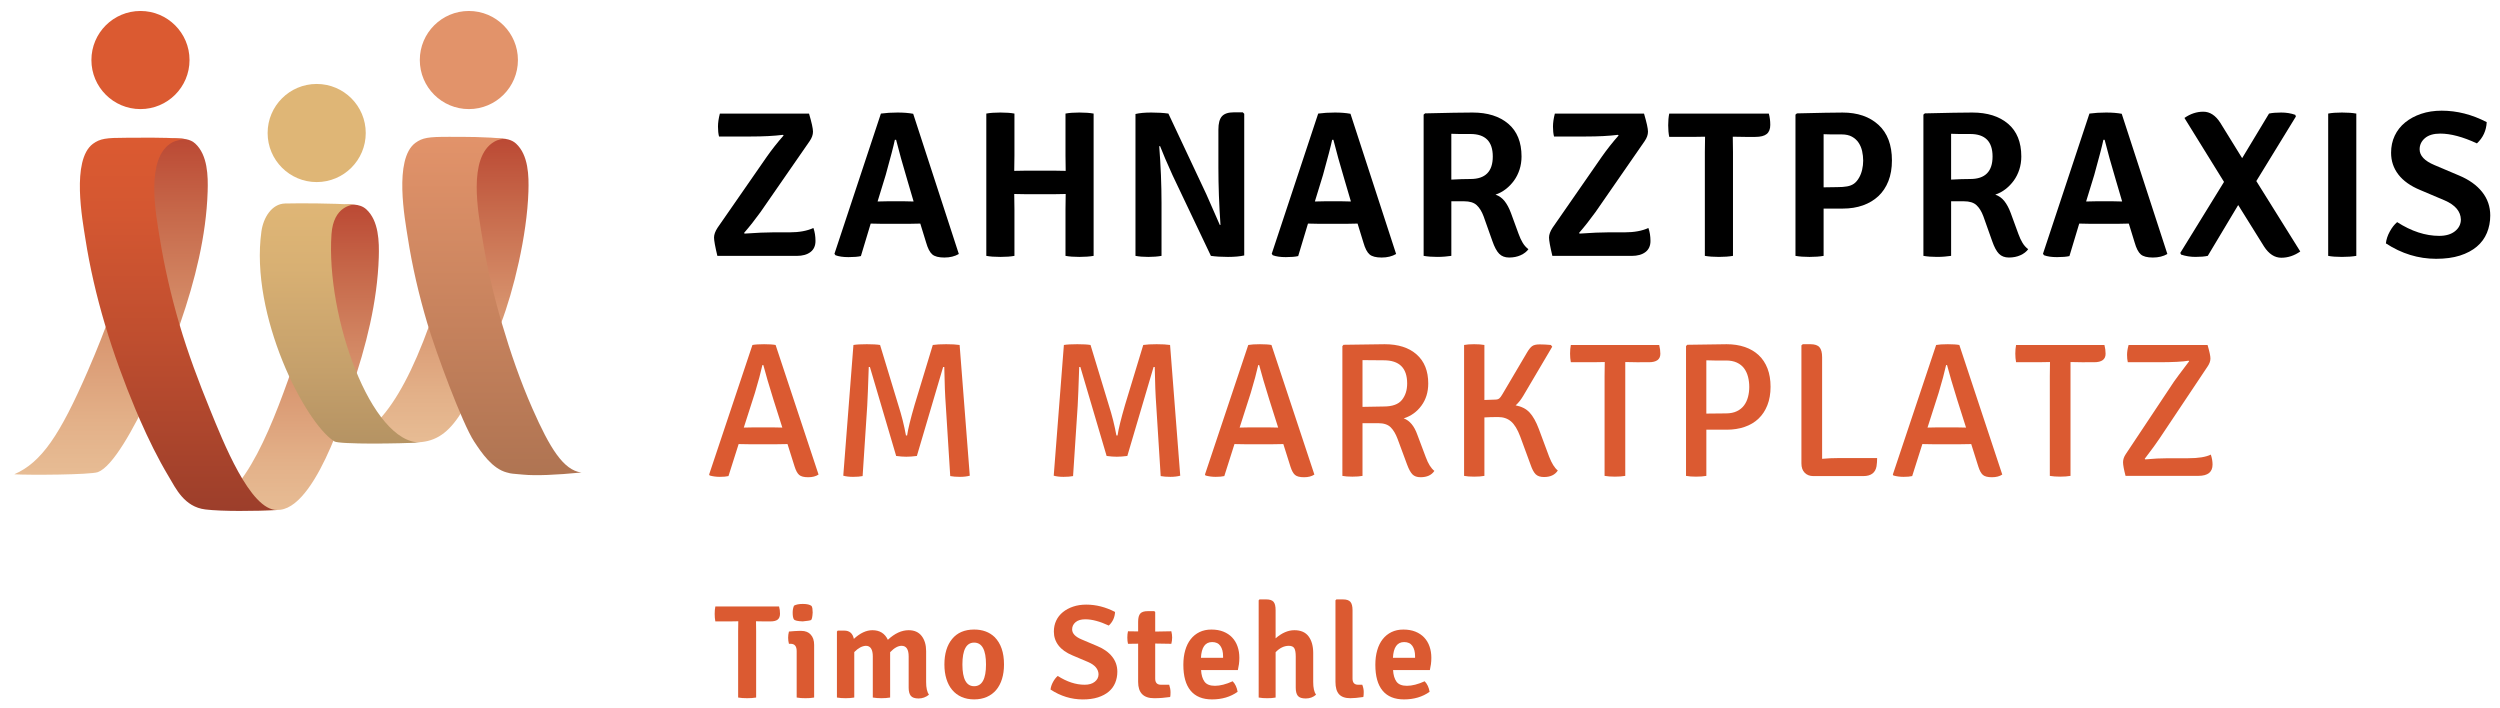
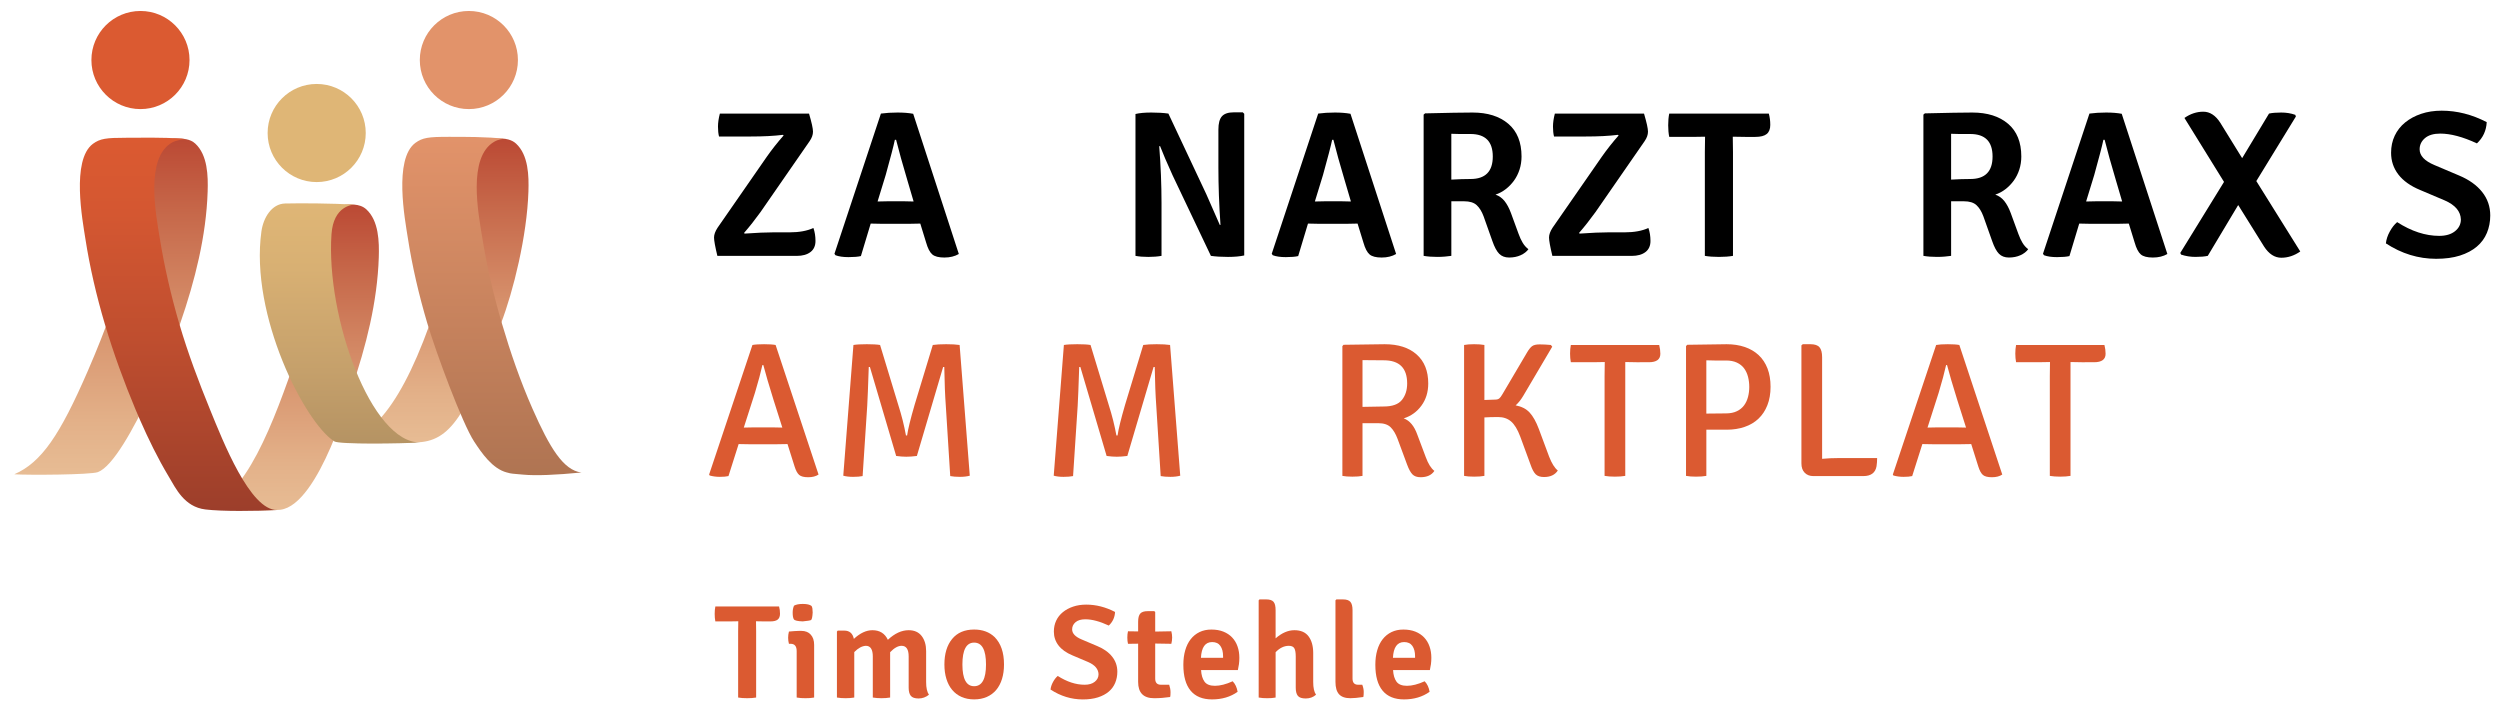
<svg xmlns="http://www.w3.org/2000/svg" version="1.1" x="0px" y="0px" width="300px" height="85px" viewBox="-1.714 -1.316 300 85" overflow="visible" enable-background="new -1.714 -1.316 300 85" xml:space="preserve">
  <defs>
</defs>
  <g>
    <path d="M84.394,26.012l5.925-8.543c0.601-0.852,1.267-1.695,2-2.53l-0.074-0.075c-1.067,0.134-2.359,0.2-3.875,0.2h-3.801   c-0.083-0.33-0.125-0.727-0.125-1.188c0-0.463,0.075-0.983,0.226-1.562h10.7c0.316,1.073,0.475,1.796,0.475,2.168   s-0.134,0.749-0.4,1.134l-5.899,8.519c-0.65,0.901-1.309,1.737-1.976,2.505l0.075,0.075c1.434-0.101,2.566-0.15,3.4-0.15h1.975   c1.167,0,2.125-0.175,2.876-0.524c0.166,0.467,0.249,0.987,0.249,1.562c0,0.574-0.199,1.017-0.6,1.324   c-0.4,0.309-0.95,0.463-1.65,0.463H84.37c-0.268-1.116-0.4-1.85-0.4-2.2C83.969,26.839,84.111,26.446,84.394,26.012z" />
    <path d="M108.72,25.514l-1.226,0.025h-3.5l-1.225-0.025l-1.175,3.9c-0.351,0.083-0.847,0.125-1.488,0.125s-1.162-0.075-1.562-0.226   l-0.125-0.175l5.575-16.825c0.616-0.083,1.283-0.125,2-0.125s1.342,0.05,1.875,0.15l5.476,16.825   c-0.484,0.283-1.062,0.425-1.738,0.425c-0.675,0-1.158-0.125-1.449-0.375c-0.292-0.25-0.538-0.726-0.738-1.425L108.72,25.514z    M103.595,22.863l1.125-0.024h2.149l1.05,0.024l-0.75-2.55c-0.566-1.899-1.017-3.517-1.35-4.85h-0.15   c-0.149,0.717-0.517,2.125-1.1,4.225L103.595,22.863z" />
-     <path d="M126.169,19.188l-0.024-1.85v-5.025c0.433-0.083,0.987-0.125,1.662-0.125s1.246,0.042,1.713,0.125v17.075   c-0.483,0.083-1.055,0.125-1.713,0.125s-1.212-0.042-1.662-0.125v-5.575l0.024-1.85l-1.319,0.024h-3.511l-1.345-0.024l0.025,1.85   v5.575c-0.437,0.083-0.999,0.125-1.688,0.125s-1.251-0.042-1.688-0.125V12.313c0.437-0.083,0.999-0.125,1.688-0.125   s1.251,0.042,1.688,0.125v5.025l-0.025,1.85l1.345-0.024h3.511L126.169,19.188z" />
    <path d="M147.419,12.164l0.175,0.175v17c-0.517,0.116-1.167,0.175-1.95,0.175s-1.467-0.042-2.05-0.125l-4.6-9.675   c-0.667-1.467-1.167-2.634-1.5-3.5l-0.101,0.024c0.184,2.351,0.275,4.617,0.275,6.801v6.35c-0.467,0.083-0.996,0.125-1.588,0.125   s-1.104-0.042-1.537-0.125V12.363c0.483-0.116,1.116-0.175,1.899-0.175s1.467,0.042,2.051,0.125l4.55,9.675l1.625,3.7l0.075-0.024   c-0.167-2.417-0.25-4.7-0.25-6.851v-4.575c0-0.75,0.141-1.283,0.425-1.6c0.283-0.316,0.758-0.475,1.425-0.475H147.419z" />
    <path d="M161.195,25.514l-1.226,0.025h-3.5l-1.225-0.025l-1.175,3.9c-0.351,0.083-0.847,0.125-1.488,0.125   s-1.162-0.075-1.562-0.226l-0.125-0.175l5.575-16.825c0.616-0.083,1.283-0.125,2-0.125s1.342,0.05,1.875,0.15l5.476,16.825   c-0.484,0.283-1.062,0.425-1.738,0.425c-0.675,0-1.158-0.125-1.449-0.375c-0.292-0.25-0.538-0.726-0.738-1.425L161.195,25.514z    M156.07,22.863l1.125-0.024h2.149l1.05,0.024l-0.75-2.55c-0.566-1.899-1.017-3.517-1.35-4.85h-0.15   c-0.149,0.717-0.517,2.125-1.1,4.225L156.07,22.863z" />
    <path d="M180.87,17.464c0,0.55-0.079,1.071-0.237,1.562c-0.159,0.491-0.38,0.934-0.663,1.325s-0.612,0.733-0.987,1.024   c-0.375,0.292-0.787,0.513-1.237,0.663c0.433,0.149,0.796,0.408,1.087,0.774c0.292,0.367,0.546,0.842,0.763,1.425l0.925,2.525   c0.15,0.417,0.316,0.775,0.5,1.075s0.408,0.55,0.676,0.75c-0.217,0.3-0.529,0.542-0.936,0.725c-0.407,0.184-0.867,0.275-1.38,0.275   c-0.496,0-0.894-0.15-1.191-0.45s-0.57-0.809-0.818-1.525l-1.056-2.975c-0.218-0.583-0.494-1.029-0.829-1.338   c-0.335-0.308-0.838-0.462-1.508-0.462h-1.532v6.55c-0.234,0.033-0.492,0.062-0.775,0.088c-0.283,0.024-0.592,0.037-0.925,0.037   c-0.617,0-1.159-0.042-1.625-0.125v-16.95l0.175-0.149c1.35-0.033,2.496-0.059,3.438-0.075s1.695-0.025,2.263-0.025   c1.8,0,3.229,0.45,4.287,1.351C180.34,14.438,180.87,15.747,180.87,17.464z M172.445,14.738v5.5c0.866-0.05,1.633-0.074,2.3-0.074   c1.783,0,2.675-0.9,2.675-2.7s-0.892-2.7-2.675-2.7c-0.517,0-0.963,0-1.338,0S172.71,14.756,172.445,14.738z" />
    <path d="M184.593,26.012l5.926-8.543c0.6-0.852,1.266-1.695,2-2.53l-0.075-0.075c-1.067,0.134-2.358,0.2-3.875,0.2h-3.8   c-0.084-0.33-0.125-0.727-0.125-1.188c0-0.463,0.074-0.983,0.225-1.562h10.7c0.316,1.073,0.475,1.796,0.475,2.168   s-0.134,0.749-0.399,1.134l-5.9,8.519c-0.65,0.901-1.309,1.737-1.975,2.505l0.074,0.075c1.434-0.101,2.566-0.15,3.4-0.15h1.975   c1.167,0,2.125-0.175,2.875-0.524c0.167,0.467,0.25,0.987,0.25,1.562c0,0.574-0.199,1.017-0.6,1.324   c-0.4,0.309-0.95,0.463-1.65,0.463h-9.524c-0.267-1.116-0.4-1.85-0.4-2.2C184.168,26.839,184.31,26.446,184.593,26.012z" />
    <path d="M206.244,16.938v12.45c-0.483,0.083-1.046,0.125-1.688,0.125s-1.204-0.042-1.688-0.125v-12.45l0.025-1.85l-1.525,0.024   h-2.774c-0.084-0.416-0.125-0.883-0.125-1.399s0.041-0.983,0.125-1.4h11.95c0.116,0.417,0.175,0.871,0.175,1.362   c0,0.492-0.142,0.854-0.425,1.088c-0.284,0.233-0.742,0.35-1.375,0.35h-1.176l-1.524-0.024L206.244,16.938z" />
-     <path d="M219.412,23.714h-2.293v5.675c-0.471,0.083-1.033,0.125-1.688,0.125c-0.655,0-1.218-0.042-1.688-0.125v-16.95l0.175-0.149   c1.35-0.033,2.479-0.059,3.388-0.075c0.908-0.017,1.604-0.025,2.087-0.025c1.801,0,3.238,0.492,4.312,1.476   c1.075,0.983,1.613,2.408,1.613,4.274c0,0.934-0.142,1.759-0.424,2.476c-0.283,0.717-0.682,1.316-1.196,1.8   c-0.516,0.483-1.135,0.854-1.857,1.112C221.119,23.585,220.309,23.714,219.412,23.714z M217.119,14.789v6.375   c0.646-0.017,1.197-0.025,1.653-0.025s0.846-0.029,1.169-0.088c0.323-0.058,0.597-0.166,0.82-0.324s0.427-0.396,0.61-0.713   c0.165-0.283,0.289-0.604,0.372-0.963c0.083-0.357,0.125-0.721,0.125-1.087c0-0.384-0.042-0.763-0.125-1.138   s-0.224-0.713-0.423-1.013s-0.464-0.541-0.795-0.725c-0.332-0.184-0.746-0.275-1.244-0.275c-0.48,0-0.899,0-1.256,0   S217.367,14.806,217.119,14.789z" />
    <path d="M240.843,17.464c0,0.55-0.079,1.071-0.237,1.562c-0.159,0.491-0.38,0.934-0.663,1.325s-0.612,0.733-0.987,1.024   c-0.375,0.292-0.787,0.513-1.237,0.663c0.433,0.149,0.796,0.408,1.087,0.774c0.292,0.367,0.546,0.842,0.763,1.425l0.925,2.525   c0.15,0.417,0.316,0.775,0.5,1.075s0.408,0.55,0.676,0.75c-0.217,0.3-0.529,0.542-0.936,0.725c-0.407,0.184-0.867,0.275-1.38,0.275   c-0.496,0-0.894-0.15-1.191-0.45s-0.57-0.809-0.818-1.525l-1.056-2.975c-0.218-0.583-0.494-1.029-0.829-1.338   c-0.335-0.308-0.838-0.462-1.508-0.462h-1.532v6.55c-0.234,0.033-0.492,0.062-0.775,0.088c-0.283,0.024-0.592,0.037-0.925,0.037   c-0.617,0-1.159-0.042-1.625-0.125v-16.95l0.175-0.149c1.35-0.033,2.496-0.059,3.438-0.075s1.695-0.025,2.263-0.025   c1.8,0,3.229,0.45,4.287,1.351C240.314,14.438,240.843,15.747,240.843,17.464z M232.418,14.738v5.5   c0.866-0.05,1.633-0.074,2.3-0.074c1.783,0,2.675-0.9,2.675-2.7s-0.892-2.7-2.675-2.7c-0.517,0-0.963,0-1.338,0   S232.684,14.756,232.418,14.738z" />
    <path d="M253.744,25.514l-1.226,0.025h-3.5l-1.225-0.025l-1.175,3.9c-0.351,0.083-0.847,0.125-1.488,0.125   s-1.162-0.075-1.562-0.226l-0.125-0.175l5.575-16.825c0.616-0.083,1.283-0.125,2-0.125s1.342,0.05,1.875,0.15l5.476,16.825   c-0.484,0.283-1.062,0.425-1.738,0.425c-0.675,0-1.158-0.125-1.449-0.375c-0.292-0.25-0.538-0.726-0.738-1.425L253.744,25.514z    M248.619,22.863l1.125-0.024h2.149l1.05,0.024l-0.75-2.55c-0.566-1.899-1.017-3.517-1.35-4.85h-0.15   c-0.149,0.717-0.517,2.125-1.1,4.225L248.619,22.863z" />
    <path d="M270.568,12.313c0.367-0.083,0.854-0.125,1.463-0.125s1.171,0.092,1.688,0.275l0.075,0.2l-4.75,7.75l5.274,8.449   c-0.717,0.5-1.475,0.75-2.274,0.75s-1.492-0.449-2.075-1.35l-3.1-4.975l-3.65,6.1c-0.384,0.083-0.875,0.125-1.475,0.125   c-0.601,0-1.176-0.092-1.726-0.275l-0.1-0.199l5.25-8.525l-4.75-7.675c0.716-0.5,1.471-0.75,2.263-0.75   c0.791,0,1.471,0.441,2.037,1.325l2.625,4.25L270.568,12.313z" />
-     <path d="M277.668,29.389V12.313c0.419-0.083,0.969-0.125,1.649-0.125c0.68,0,1.255,0.042,1.726,0.125v17.075   c-0.471,0.083-1.046,0.125-1.726,0.125C278.637,29.514,278.087,29.472,277.668,29.389z" />
    <path d="M284.592,27.889c0.05-0.467,0.204-0.938,0.463-1.412c0.258-0.476,0.554-0.854,0.888-1.138   c1.716,1.1,3.399,1.649,5.05,1.649c0.8,0,1.433-0.188,1.899-0.562s0.7-0.846,0.7-1.412c-0.033-0.967-0.675-1.725-1.925-2.275   l-2.95-1.25c-1.167-0.482-2.042-1.104-2.625-1.862c-0.583-0.758-0.875-1.629-0.875-2.612c0-0.75,0.146-1.434,0.438-2.05   s0.708-1.146,1.25-1.588c0.542-0.441,1.184-0.787,1.925-1.037c0.742-0.25,1.562-0.375,2.463-0.375c1.833,0,3.633,0.458,5.4,1.375   c-0.051,1.017-0.442,1.866-1.176,2.55c-1.684-0.783-3.149-1.175-4.399-1.175c-0.8,0-1.413,0.183-1.838,0.546   c-0.425,0.364-0.638,0.812-0.638,1.342c0,0.762,0.592,1.391,1.775,1.887l2.95,1.25c1.2,0.5,2.125,1.159,2.774,1.976   c0.65,0.816,0.976,1.759,0.976,2.825c0,0.75-0.134,1.445-0.4,2.087s-0.671,1.192-1.212,1.65c-0.542,0.458-1.217,0.816-2.025,1.075   c-0.809,0.258-1.763,0.387-2.862,0.387C288.484,29.738,286.476,29.122,284.592,27.889z" />
    <path fill="#DB5A31" d="M92.787,51.972l-1.381,0.023h-3.15l-1.334-0.023l-1.219,3.842c-0.262,0.061-0.606,0.092-1.035,0.092   c-0.43,0-0.836-0.054-1.22-0.161l-0.068-0.115l5.198-15.548c0.321-0.062,0.789-0.092,1.402-0.092s1.073,0.03,1.38,0.092   l5.152,15.548c-0.321,0.215-0.736,0.322-1.242,0.322s-0.866-0.092-1.081-0.276c-0.215-0.184-0.398-0.521-0.552-1.012L92.787,51.972   z M87.542,49.994l1.173-0.023h2.3c0.629,0.016,1.012,0.023,1.15,0.023l-1.059-3.335c-0.537-1.717-0.942-3.105-1.219-4.163h-0.115   c-0.184,0.844-0.482,1.955-0.896,3.335L87.542,49.994z" />
    <path fill="#DB5A31" d="M99.479,55.767l1.219-15.686c0.368-0.062,0.904-0.092,1.61-0.092c0.705,0,1.233,0.03,1.587,0.092   l2.185,7.199c0.398,1.242,0.705,2.461,0.92,3.657h0.139c0.106-0.752,0.406-1.971,0.896-3.657l2.186-7.199   c0.398-0.062,0.935-0.092,1.609-0.092s1.211,0.03,1.61,0.092l1.219,15.686c-0.337,0.093-0.732,0.139-1.185,0.139   s-0.839-0.031-1.161-0.092l-0.529-8.418c-0.092-1.227-0.153-2.783-0.184-4.67h-0.139l-3.15,10.673   c-0.491,0.062-0.913,0.092-1.266,0.092s-0.759-0.03-1.219-0.092l-3.15-10.673h-0.139c-0.076,2.315-0.138,3.872-0.184,4.67   l-0.552,8.418c-0.308,0.061-0.69,0.092-1.15,0.092S99.801,55.859,99.479,55.767z" />
    <path fill="#DB5A31" d="M124.733,55.767l1.219-15.686c0.368-0.062,0.904-0.092,1.61-0.092c0.705,0,1.233,0.03,1.587,0.092   l2.185,7.199c0.398,1.242,0.705,2.461,0.92,3.657h0.139c0.106-0.752,0.406-1.971,0.896-3.657l2.186-7.199   c0.398-0.062,0.935-0.092,1.609-0.092s1.211,0.03,1.61,0.092l1.219,15.686c-0.337,0.093-0.732,0.139-1.185,0.139   s-0.839-0.031-1.161-0.092l-0.529-8.418c-0.092-1.227-0.153-2.783-0.184-4.67h-0.139l-3.15,10.673   c-0.491,0.062-0.913,0.092-1.266,0.092s-0.759-0.03-1.219-0.092l-3.15-10.673h-0.139c-0.076,2.315-0.138,3.872-0.184,4.67   l-0.552,8.418c-0.308,0.061-0.69,0.092-1.15,0.092S125.055,55.859,124.733,55.767z" />
-     <path fill="#DB5A31" d="M152.287,51.972l-1.38,0.023h-3.151l-1.334-0.023l-1.219,3.842c-0.261,0.061-0.606,0.092-1.035,0.092   c-0.43,0-0.836-0.054-1.219-0.161l-0.069-0.115l5.198-15.548c0.322-0.062,0.789-0.092,1.402-0.092s1.073,0.03,1.381,0.092   l5.151,15.548c-0.321,0.215-0.735,0.322-1.242,0.322c-0.506,0-0.866-0.092-1.081-0.276c-0.215-0.184-0.398-0.521-0.552-1.012   L152.287,51.972z M147.042,49.994l1.173-0.023h2.3c0.629,0.016,1.013,0.023,1.15,0.023l-1.058-3.335   c-0.537-1.717-0.943-3.105-1.22-4.163h-0.115c-0.184,0.844-0.482,1.955-0.896,3.335L147.042,49.994z" />
    <path fill="#DB5A31" d="M159.509,40.058l4.944-0.068c1.625,0,2.901,0.41,3.83,1.23c0.927,0.82,1.392,1.981,1.392,3.484   c0,1.027-0.272,1.913-0.817,2.656c-0.544,0.744-1.253,1.254-2.127,1.529c0.721,0.262,1.265,0.913,1.633,1.955l1.012,2.691   c0.291,0.797,0.637,1.35,1.035,1.656c-0.337,0.506-0.89,0.759-1.656,0.759c-0.429,0-0.755-0.115-0.978-0.345   c-0.222-0.23-0.433-0.613-0.632-1.15l-1.15-3.105c-0.229-0.612-0.51-1.08-0.839-1.402c-0.33-0.322-0.825-0.483-1.484-0.483h-1.886   v6.325c-0.322,0.062-0.729,0.092-1.219,0.092c-0.491,0-0.89-0.03-1.196-0.092V40.219L159.509,40.058z M161.786,41.898v5.611   c1.196-0.03,2.047-0.046,2.553-0.046c1.027,0,1.752-0.261,2.174-0.782c0.422-0.521,0.633-1.18,0.633-1.978   c0-1.855-0.936-2.783-2.807-2.783C163.158,41.921,162.307,41.913,161.786,41.898z" />
    <path fill="#DB5A31" d="M185.222,55.146c-0.337,0.521-0.89,0.781-1.656,0.781c-0.444,0-0.778-0.111-1-0.333   c-0.223-0.223-0.426-0.602-0.609-1.139l-1.242-3.381c-0.322-0.858-0.69-1.464-1.104-1.817c-0.413-0.353-0.931-0.528-1.552-0.528   s-1.17,0.015-1.645,0.046v7.015c-0.322,0.062-0.732,0.092-1.23,0.092c-0.499,0-0.901-0.03-1.208-0.092V40.081   c0.307-0.062,0.709-0.092,1.208-0.092c0.498,0,0.908,0.03,1.23,0.092v6.601l1.288-0.046c0.214,0,0.379-0.046,0.494-0.138   s0.241-0.261,0.38-0.506l2.943-4.991c0.215-0.368,0.418-0.625,0.609-0.771c0.192-0.146,0.495-0.219,0.909-0.219   s0.866,0.023,1.356,0.069l0.161,0.207l-3.473,5.888c-0.292,0.491-0.599,0.874-0.92,1.15c0.721,0.138,1.284,0.43,1.69,0.874   s0.771,1.097,1.093,1.955l1.241,3.335C184.494,54.287,184.839,54.84,185.222,55.146z" />
    <path fill="#DB5A31" d="M194.652,42.151l-1.334-0.023V55.79c-0.356,0.062-0.77,0.092-1.242,0.092c-0.472,0-0.886-0.03-1.241-0.092   V43.83l0.022-1.702h-0.022l-1.312,0.023h-2.737c-0.062-0.322-0.092-0.667-0.092-1.035s0.03-0.713,0.092-1.035h10.603   c0.093,0.368,0.139,0.721,0.139,1.058c0,0.675-0.46,1.013-1.38,1.013H194.652z" />
    <path fill="#DB5A31" d="M200.748,40.058l4.737-0.068c0.797,0,1.521,0.111,2.174,0.333c0.651,0.223,1.207,0.549,1.667,0.978   c0.46,0.43,0.812,0.963,1.059,1.599c0.245,0.637,0.368,1.368,0.368,2.196s-0.127,1.564-0.38,2.208   c-0.253,0.645-0.609,1.185-1.069,1.622c-0.46,0.437-1.016,0.767-1.668,0.988c-0.651,0.223-1.368,0.334-2.15,0.334h-2.438v5.543   c-0.169,0.03-0.36,0.054-0.575,0.069c-0.215,0.015-0.438,0.022-0.667,0.022c-0.215,0-0.43-0.008-0.645-0.022   c-0.215-0.016-0.398-0.039-0.552-0.069V40.219L200.748,40.058z M203.047,48.315l2.346-0.023c0.521,0,0.962-0.088,1.322-0.265   c0.36-0.176,0.647-0.41,0.862-0.701s0.372-0.629,0.472-1.012c0.1-0.384,0.149-0.782,0.149-1.196c0-0.43-0.05-0.836-0.149-1.219   c-0.1-0.384-0.257-0.721-0.472-1.013c-0.215-0.291-0.502-0.521-0.862-0.689s-0.793-0.253-1.299-0.253c-0.537,0-1.001,0-1.392,0   c-0.392,0-0.717-0.008-0.978-0.023V48.315z" />
    <path fill="#DB5A31" d="M218.979,53.651h4.562c0,0.341-0.023,0.666-0.069,0.977c-0.138,0.79-0.667,1.186-1.587,1.186h-6.003   c-0.43,0-0.774-0.135-1.035-0.403c-0.261-0.268-0.391-0.64-0.391-1.115V40.127l0.162-0.138h0.929c0.511,0,0.87,0.122,1.079,0.367   s0.313,0.644,0.313,1.194v12.192C217.566,53.682,218.246,53.651,218.979,53.651z" />
    <path fill="#DB5A31" d="M234.833,51.972l-1.38,0.023h-3.151l-1.334-0.023l-1.219,3.842c-0.261,0.061-0.606,0.092-1.035,0.092   c-0.43,0-0.836-0.054-1.219-0.161l-0.069-0.115l5.198-15.548c0.322-0.062,0.789-0.092,1.402-0.092s1.073,0.03,1.381,0.092   l5.151,15.548c-0.321,0.215-0.735,0.322-1.242,0.322c-0.506,0-0.866-0.092-1.081-0.276c-0.215-0.184-0.398-0.521-0.552-1.012   L234.833,51.972z M229.588,49.994l1.173-0.023h2.3c0.629,0.016,1.013,0.023,1.15,0.023l-1.058-3.335   c-0.537-1.717-0.943-3.105-1.22-4.163h-0.115c-0.184,0.844-0.482,1.955-0.896,3.335L229.588,49.994z" />
    <path fill="#DB5A31" d="M248.081,42.151l-1.334-0.023V55.79c-0.356,0.062-0.77,0.092-1.242,0.092c-0.472,0-0.886-0.03-1.241-0.092   V43.83l0.022-1.702h-0.022l-1.312,0.023h-2.737c-0.062-0.322-0.092-0.667-0.092-1.035s0.03-0.713,0.092-1.035h10.603   c0.093,0.368,0.139,0.721,0.139,1.058c0,0.675-0.46,1.013-1.38,1.013H248.081z" />
-     <path fill="#DB5A31" d="M253.371,53.191l5.796-8.718c0.153-0.229,0.76-1.042,1.817-2.438l-0.069-0.069   c-0.675,0.123-1.871,0.185-3.588,0.185h-3.703c-0.062-0.245-0.092-0.541-0.092-0.886s0.062-0.739,0.185-1.185h9.476   c0.229,0.782,0.345,1.322,0.345,1.621c0,0.3-0.107,0.61-0.322,0.932l-5.772,8.648c-0.353,0.537-0.951,1.356-1.794,2.461   l0.069,0.069c0.966-0.093,1.886-0.139,2.76-0.139h2.392c1.227,0,2.131-0.146,2.714-0.437c0.139,0.414,0.207,0.812,0.207,1.195   c0,0.905-0.567,1.357-1.702,1.357h-8.739c-0.2-0.767-0.3-1.311-0.3-1.633S253.156,53.513,253.371,53.191z" />
  </g>
  <g>
    <path fill="#DB5A31" d="M89.023,74.421v7.968c-0.31,0.054-0.669,0.08-1.08,0.08c-0.41,0-0.771-0.026-1.08-0.08v-7.968l0.017-1.185   l-0.977,0.017h-1.775c-0.054-0.267-0.08-0.565-0.08-0.896c0-0.33,0.026-0.629,0.08-0.896h7.647   c0.075,0.267,0.112,0.558,0.112,0.872s-0.091,0.547-0.272,0.695c-0.181,0.149-0.475,0.225-0.88,0.225h-0.752l-0.976-0.017   L89.023,74.421z" />
    <path fill="#DB5A31" d="M95.983,76.068v6.32c-0.16,0.032-0.328,0.054-0.504,0.064c-0.176,0.01-0.354,0.016-0.536,0.016   s-0.36-0.006-0.536-0.016c-0.176-0.011-0.35-0.032-0.52-0.064V76.82c0-0.586-0.24-0.88-0.721-0.88h-0.208   c-0.063-0.234-0.096-0.479-0.096-0.735c0-0.235,0.032-0.48,0.096-0.736c0.246-0.021,0.473-0.04,0.681-0.056   c0.208-0.017,0.386-0.024,0.536-0.024h0.271c0.48,0,0.856,0.149,1.128,0.448C95.847,75.136,95.983,75.546,95.983,76.068z    M93.567,71.364c0.245-0.138,0.598-0.208,1.056-0.208c0.267,0,0.482,0.021,0.648,0.064c0.165,0.043,0.285,0.094,0.36,0.152   c0.074,0.059,0.122,0.168,0.144,0.327c0.021,0.16,0.032,0.326,0.032,0.496c-0.032,0.544-0.099,0.843-0.2,0.896s-0.435,0.106-1,0.16   c-0.598-0.021-0.947-0.102-1.048-0.24c-0.102-0.139-0.152-0.41-0.152-0.816C93.407,71.888,93.46,71.61,93.567,71.364z" />
    <path fill="#DB5A31" d="M103.023,77.477c0-0.864-0.277-1.296-0.832-1.296c-0.459,0.021-0.923,0.272-1.393,0.752v5.456   c-0.319,0.054-0.666,0.08-1.04,0.08c-0.373,0-0.72-0.026-1.04-0.08v-7.92l0.097-0.112h0.784c0.629,0,1.013,0.331,1.151,0.992   c0.747-0.693,1.488-1.04,2.225-1.04c0.874,0,1.493,0.384,1.855,1.152c0.821-0.769,1.653-1.152,2.496-1.152   c0.683,0,1.202,0.232,1.561,0.696c0.356,0.464,0.535,1.069,0.535,1.815v3.712c0,0.684,0.112,1.19,0.336,1.521   c-0.373,0.299-0.786,0.448-1.239,0.448c-0.454,0-0.766-0.107-0.937-0.32s-0.256-0.538-0.256-0.976v-3.744   c0-0.854-0.282-1.28-0.848-1.28c-0.427,0-0.886,0.256-1.376,0.768v5.44c-0.32,0.054-0.667,0.08-1.04,0.08   c-0.374,0-0.721-0.026-1.04-0.08V77.477z" />
    <path fill="#DB5A31" d="M117.631,75.125c0.757,0.757,1.136,1.855,1.136,3.296c0,0.64-0.08,1.219-0.24,1.735   c-0.16,0.518-0.392,0.958-0.696,1.32c-0.304,0.363-0.68,0.643-1.128,0.84c-0.447,0.197-0.954,0.296-1.52,0.296   s-1.069-0.099-1.512-0.296c-0.443-0.197-0.816-0.477-1.12-0.84c-0.305-0.362-0.536-0.803-0.696-1.32   c-0.16-0.517-0.24-1.096-0.24-1.735c0-1.291,0.31-2.312,0.928-3.064c0.619-0.752,1.499-1.128,2.641-1.128   C116.185,74.229,117.001,74.527,117.631,75.125z M115.183,75.797c-0.938,0-1.408,0.875-1.408,2.624c0,1.738,0.47,2.607,1.408,2.607   c0.949,0,1.424-0.869,1.424-2.607C116.607,76.672,116.132,75.797,115.183,75.797z" />
    <path fill="#DB5A31" d="M124.35,81.429c0.032-0.299,0.131-0.6,0.297-0.904c0.165-0.304,0.354-0.546,0.567-0.728   c1.099,0.704,2.176,1.056,3.232,1.056c0.512,0,0.917-0.12,1.216-0.36c0.299-0.239,0.448-0.541,0.448-0.903   c-0.021-0.619-0.433-1.104-1.232-1.456l-1.888-0.8c-0.747-0.31-1.307-0.707-1.681-1.192c-0.373-0.485-0.56-1.042-0.56-1.672   c0-0.48,0.094-0.917,0.28-1.312c0.187-0.395,0.453-0.732,0.8-1.016c0.347-0.282,0.757-0.504,1.232-0.664   c0.474-0.16,1-0.24,1.575-0.24c1.174,0,2.325,0.294,3.456,0.88c-0.031,0.651-0.282,1.195-0.752,1.633   c-1.077-0.502-2.016-0.752-2.815-0.752c-0.513,0-0.904,0.116-1.177,0.35c-0.271,0.232-0.407,0.519-0.407,0.858   c0,0.487,0.378,0.89,1.136,1.208l1.888,0.8c0.769,0.319,1.36,0.741,1.776,1.264s0.624,1.126,0.624,1.809   c0,0.479-0.086,0.925-0.256,1.336c-0.171,0.41-0.43,0.763-0.776,1.056s-0.778,0.522-1.296,0.688   c-0.518,0.166-1.128,0.248-1.832,0.248C126.841,82.612,125.556,82.218,124.35,81.429z" />
    <path fill="#DB5A31" d="M138.846,74.437c0.064,0.256,0.097,0.507,0.097,0.752c0,0.246-0.032,0.496-0.097,0.752l-1.936-0.032v4.208   c0,0.491,0.229,0.736,0.688,0.736h0.992c0.106,0.32,0.16,0.624,0.16,0.912s-0.016,0.475-0.048,0.56   c-0.65,0.097-1.291,0.145-1.92,0.145c-1.28,0-1.92-0.65-1.92-1.952v-4.592l-1.216,0.016c-0.054-0.213-0.08-0.464-0.08-0.752   s0.026-0.538,0.08-0.752l1.216,0.017v-1.152c0-0.47,0.085-0.8,0.256-0.992s0.464-0.288,0.88-0.288h0.8l0.112,0.096v2.353   L138.846,74.437z" />
    <path fill="#DB5A31" d="M146.831,79.093h-4.416c0.032,0.587,0.168,1.048,0.408,1.384s0.658,0.504,1.256,0.504   c0.619,0,1.328-0.181,2.128-0.544c0.31,0.32,0.507,0.741,0.592,1.264c-0.853,0.608-1.877,0.912-3.071,0.912   c-1.131,0-1.987-0.349-2.568-1.048c-0.581-0.698-0.872-1.735-0.872-3.111c0-0.641,0.074-1.219,0.225-1.736   c0.148-0.518,0.367-0.96,0.655-1.328s0.641-0.653,1.057-0.856c0.416-0.202,0.891-0.304,1.424-0.304   c0.544,0,1.023,0.083,1.439,0.248c0.416,0.166,0.769,0.4,1.057,0.704s0.504,0.664,0.647,1.08c0.145,0.416,0.216,0.869,0.216,1.36   c0,0.267-0.016,0.52-0.048,0.76C146.927,78.621,146.884,78.858,146.831,79.093z M143.743,75.732c-0.832,0-1.28,0.63-1.344,1.889   h2.656v-0.192c0-0.512-0.107-0.923-0.32-1.232C144.521,75.888,144.191,75.732,143.743,75.732z" />
    <path fill="#DB5A31" d="M155.871,77.045v3.487c0,0.684,0.111,1.19,0.336,1.521c-0.342,0.299-0.752,0.448-1.232,0.448   c-0.459,0-0.773-0.104-0.944-0.312c-0.17-0.208-0.256-0.536-0.256-0.983v-3.729c0-0.479-0.059-0.815-0.176-1.008   s-0.336-0.288-0.656-0.288c-0.565,0-1.093,0.256-1.584,0.768v5.44c-0.16,0.032-0.322,0.054-0.487,0.064   c-0.166,0.01-0.339,0.016-0.521,0.016c-0.171,0-0.342-0.006-0.512-0.016c-0.171-0.011-0.342-0.032-0.513-0.064V70.725l0.097-0.112   h0.815c0.416,0,0.707,0.097,0.872,0.288c0.166,0.192,0.248,0.528,0.248,1.008v3.377c0.747-0.651,1.499-0.977,2.256-0.977   c0.769,0,1.336,0.248,1.704,0.744S155.871,76.213,155.871,77.045z" />
    <path fill="#DB5A31" d="M161.262,80.853h0.496c0.117,0.299,0.176,0.587,0.176,0.864s-0.016,0.479-0.048,0.607   c-0.65,0.097-1.168,0.145-1.552,0.145c-0.619,0-1.072-0.157-1.36-0.472s-0.432-0.809-0.432-1.48v-9.792l0.111-0.112h0.801   c0.416,0,0.709,0.099,0.88,0.296c0.17,0.198,0.256,0.531,0.256,1v8.208C160.59,80.607,160.814,80.853,161.262,80.853z" />
    <path fill="#DB5A31" d="M169.87,79.093h-4.416c0.032,0.587,0.168,1.048,0.408,1.384s0.658,0.504,1.256,0.504   c0.619,0,1.328-0.181,2.128-0.544c0.31,0.32,0.507,0.741,0.592,1.264c-0.853,0.608-1.877,0.912-3.071,0.912   c-1.131,0-1.987-0.349-2.568-1.048c-0.581-0.698-0.872-1.735-0.872-3.111c0-0.641,0.074-1.219,0.225-1.736   c0.148-0.518,0.367-0.96,0.655-1.328s0.641-0.653,1.057-0.856c0.416-0.202,0.891-0.304,1.424-0.304   c0.544,0,1.023,0.083,1.439,0.248c0.416,0.166,0.769,0.4,1.057,0.704s0.504,0.664,0.647,1.08c0.145,0.416,0.216,0.869,0.216,1.36   c0,0.267-0.016,0.52-0.048,0.76C169.966,78.621,169.923,78.858,169.87,79.093z M166.782,75.732c-0.832,0-1.28,0.63-1.344,1.889   h2.656v-0.192c0-0.512-0.107-0.923-0.32-1.232C167.56,75.888,167.23,75.732,166.782,75.732z" />
  </g>
  <circle fill="#E2936A" cx="54.55" cy="5.888" r="5.887" />
  <circle fill="#DB5A31" cx="15.142" cy="5.888" r="5.887" />
  <circle fill="#DFB676" cx="36.288" cy="14.646" r="5.887" />
  <linearGradient id="SVGID_1_" gradientUnits="userSpaceOnUse" x1="11.609" y1="55.653" x2="11.609" y2="15.299">
    <stop offset="0" style="stop-color:#E7BC94" />
    <stop offset="0.152" style="stop-color:#E3B189" />
    <stop offset="0.425" style="stop-color:#D8956F" />
    <stop offset="0.786" style="stop-color:#C66749" />
    <stop offset="1" style="stop-color:#BB4934" />
  </linearGradient>
  <path fill="url(#SVGID_1_)" d="M21.718,15.914c-0.63-0.583-1.484-0.6-2.292-0.615c-2.676-0.044-3.528,4.634-3.896,7.548  c-1.279,4.101-2.13,9.816-6.709,20.355C5.466,50.926,3.258,54.176,0,55.597c1.666,0.115,9.166,0.065,10.031-0.258  c3.594-1.345,9.879-17.894,9.886-17.868c1.765-5.104,3.118-10.48,3.287-15.798C23.264,19.798,23.208,17.292,21.718,15.914z" />
  <linearGradient id="SVGID_2_" gradientUnits="userSpaceOnUse" x1="33.133" y1="59.928" x2="33.133" y2="23.225">
    <stop offset="0" style="stop-color:#E7BC94" />
    <stop offset="0.152" style="stop-color:#E3B189" />
    <stop offset="0.425" style="stop-color:#D8956F" />
    <stop offset="0.786" style="stop-color:#C66749" />
    <stop offset="1" style="stop-color:#BB4934" />
  </linearGradient>
  <path fill="url(#SVGID_2_)" d="M42.254,23.813c-0.425-0.394-0.937-0.53-1.473-0.581c-0.26-0.024-0.533,0.013-0.797,0.008  c-2.676-0.046-2.317,7.139-6.062,18.002c-2.716,7.881-6.207,17.645-11.411,18.48c1.282,0.17,8.199,0.287,9.421,0.133  c4.707-0.594,8.513-14.513,8.521-14.486c1.763-5.104,3.117-10.48,3.287-15.798C43.798,27.695,43.745,25.188,42.254,23.813z" />
  <linearGradient id="SVGID_3_" gradientUnits="userSpaceOnUse" x1="50.29" y1="51.863" x2="50.29" y2="15.324">
    <stop offset="0" style="stop-color:#E7BC94" />
    <stop offset="0.152" style="stop-color:#E3B189" />
    <stop offset="0.425" style="stop-color:#D8956F" />
    <stop offset="0.786" style="stop-color:#C66749" />
    <stop offset="1" style="stop-color:#BB4934" />
  </linearGradient>
  <path fill="url(#SVGID_3_)" d="M60.213,15.916c-0.274-0.255-0.594-0.4-0.93-0.495c-0.549-0.153-0.871-0.08-1.326-0.077  c-4.074,0.043-3.711,9-7.366,20.092c-4.019,12.188-8.003,16.075-11.726,16.271c1.842,0.302,8.037,0.075,9.27,0.065  c4.308-0.027,6.11-3.444,10.277-14.301c1.472-3.835,3.116-10.48,3.285-15.799C61.758,19.799,61.703,17.292,60.213,15.916z" />
  <linearGradient id="SVGID_4_" gradientUnits="userSpaceOnUse" x1="39.096" y1="23.081" x2="39.096" y2="51.912">
    <stop offset="0" style="stop-color:#DFB676" />
    <stop offset="0.271" style="stop-color:#D8B073" />
    <stop offset="0.697" style="stop-color:#C5A06B" />
    <stop offset="1" style="stop-color:#B59363" />
  </linearGradient>
  <path fill="url(#SVGID_4_)" d="M38.065,26.793c0.235-3.438,2.541-3.495,2.627-3.565c-2.557-0.133-6.115-0.178-8.203-0.124  c-1.595,0.042-2.603,1.696-2.833,3.353c-1.404,10.06,5.234,22.98,8.752,25.196c0.583,0.367,8.033,0.281,10.321,0.12  C42.834,51.894,37.386,36.68,38.065,26.793z" />
  <linearGradient id="SVGID_5_" gradientUnits="userSpaceOnUse" x1="19.714" y1="15.203" x2="19.714" y2="60.001">
    <stop offset="0" style="stop-color:#DB5A31" />
    <stop offset="0.205" style="stop-color:#D45731" />
    <stop offset="0.538" style="stop-color:#BF4E2F" />
    <stop offset="0.954" style="stop-color:#A0402B" />
    <stop offset="1" style="stop-color:#9C3E2B" />
  </linearGradient>
  <path fill="url(#SVGID_5_)" d="M23.5,47.855c-1.367-3.348-2.652-6.764-3.682-10.259c-0.994-3.389-1.794-6.833-2.353-10.295  c-0.462-2.843-1.795-9.649,1.451-11.506c0.509-0.289,1.43-0.427,1.693-0.407c-0.179-0.016-0.296-0.048-0.476-0.062  c-2.426-0.182-5.023-0.11-6.709-0.11c-2.417,0-3.121,0.098-3.99,0.729c-2.613,1.952-1.239,9.219-0.908,11.355  c0.537,3.465,1.342,6.907,2.347,10.292c1.041,3.494,2.294,6.929,3.689,10.262c0.161,0.385,0.327,0.768,0.494,1.15  c1.051,2.397,2.16,4.67,3.503,6.913c0.818,1.369,1.841,3.591,4.361,3.9c2.021,0.248,5.972,0.211,8.64,0.067  C28.307,59.979,25.022,51.58,23.5,47.855z" />
  <linearGradient id="SVGID_6_" gradientUnits="userSpaceOnUse" x1="57.307" y1="15.104" x2="57.307" y2="55.706">
    <stop offset="0" style="stop-color:#E2936A" />
    <stop offset="1" style="stop-color:#AF7452" />
  </linearGradient>
  <path fill="url(#SVGID_6_)" d="M62.19,47.742c-1.459-3.307-2.652-6.762-3.68-10.259c-0.994-3.388-1.796-6.832-2.354-10.294  c-0.462-2.843-1.796-9.649,1.452-11.504c0.508-0.291,1.087-0.363,1.349-0.332c-2.22-0.266-5.03-0.249-6.843-0.249  c-2.416,0-3.12,0.097-3.989,0.729c-2.614,1.952-1.24,9.219-0.908,11.355c0.536,3.465,1.34,6.907,2.347,10.294  c1.039,3.494,4.183,11.997,5.617,14.184c0.926,1.408,2.195,3.267,3.934,3.718c0.024,0.005,0.049,0.009,0.077,0.016  c0.403,0.136,0.678,0.13,1.875,0.24c1.517,0.144,3.928,0.043,6.987-0.256C65.885,55.119,64.241,52.389,62.19,47.742z" />
</svg>